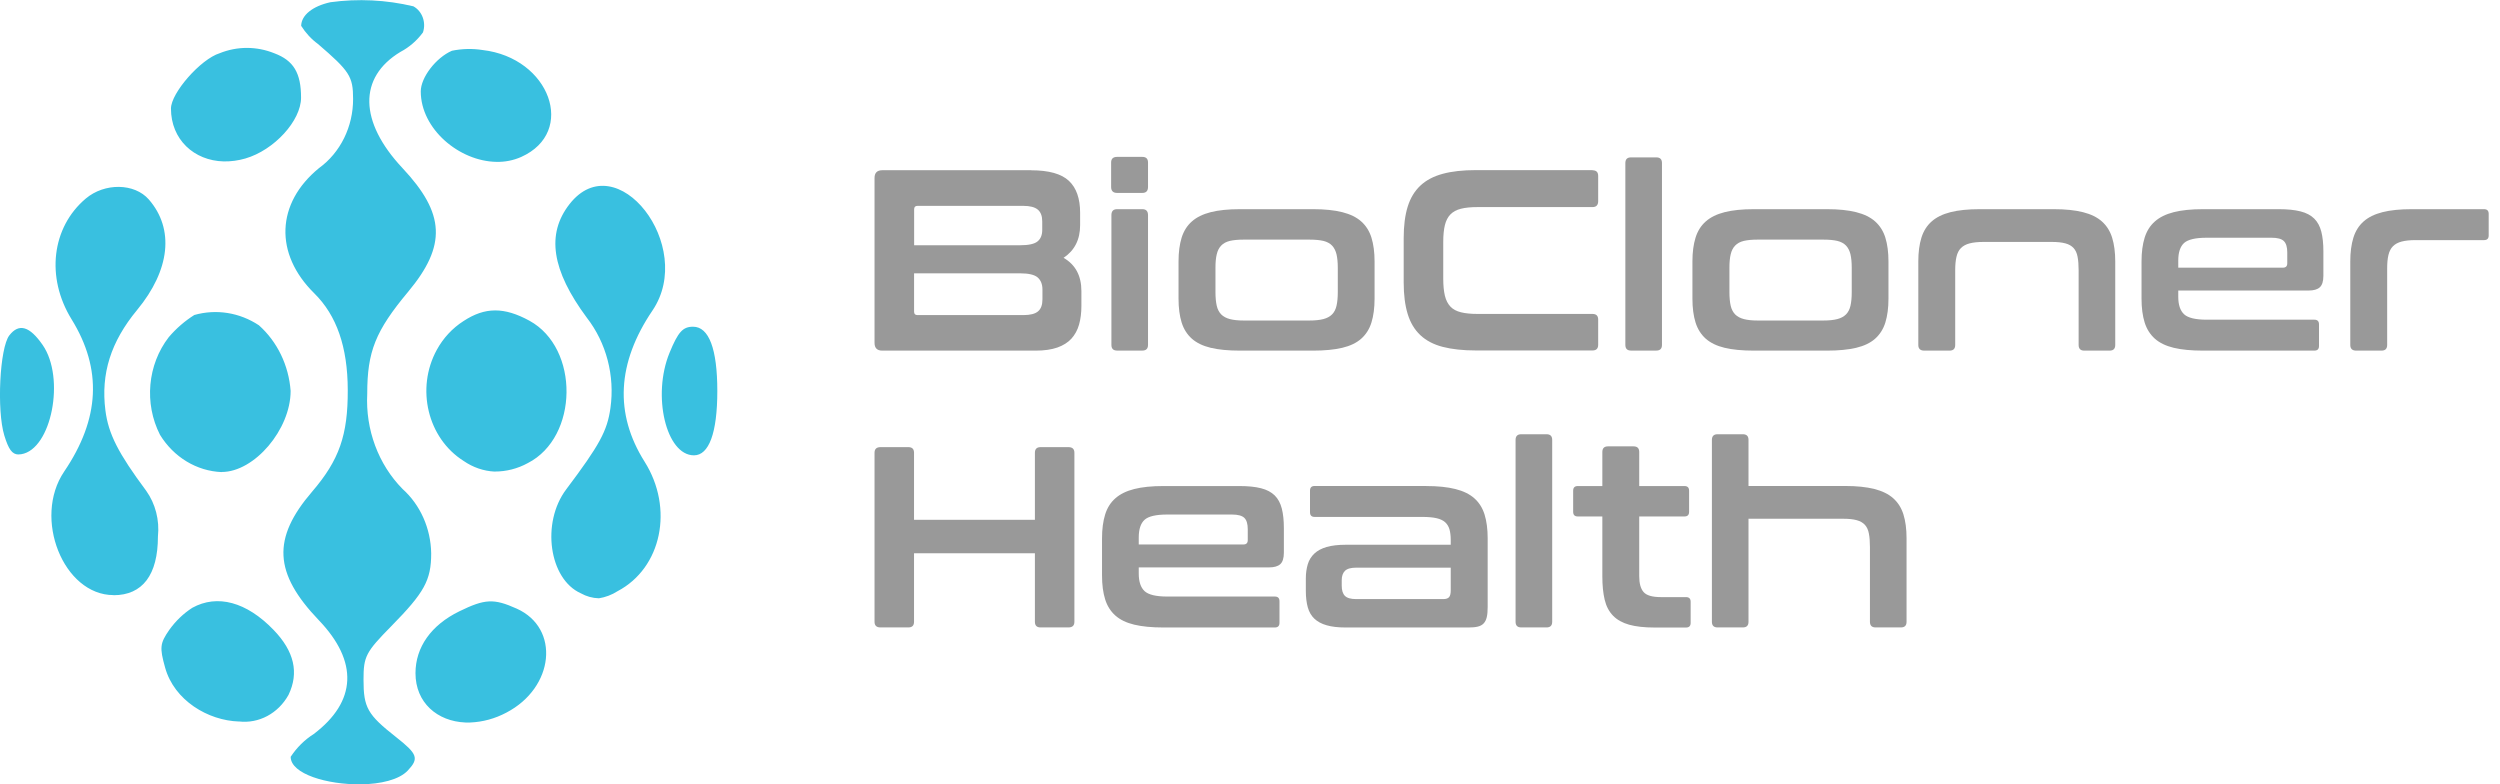
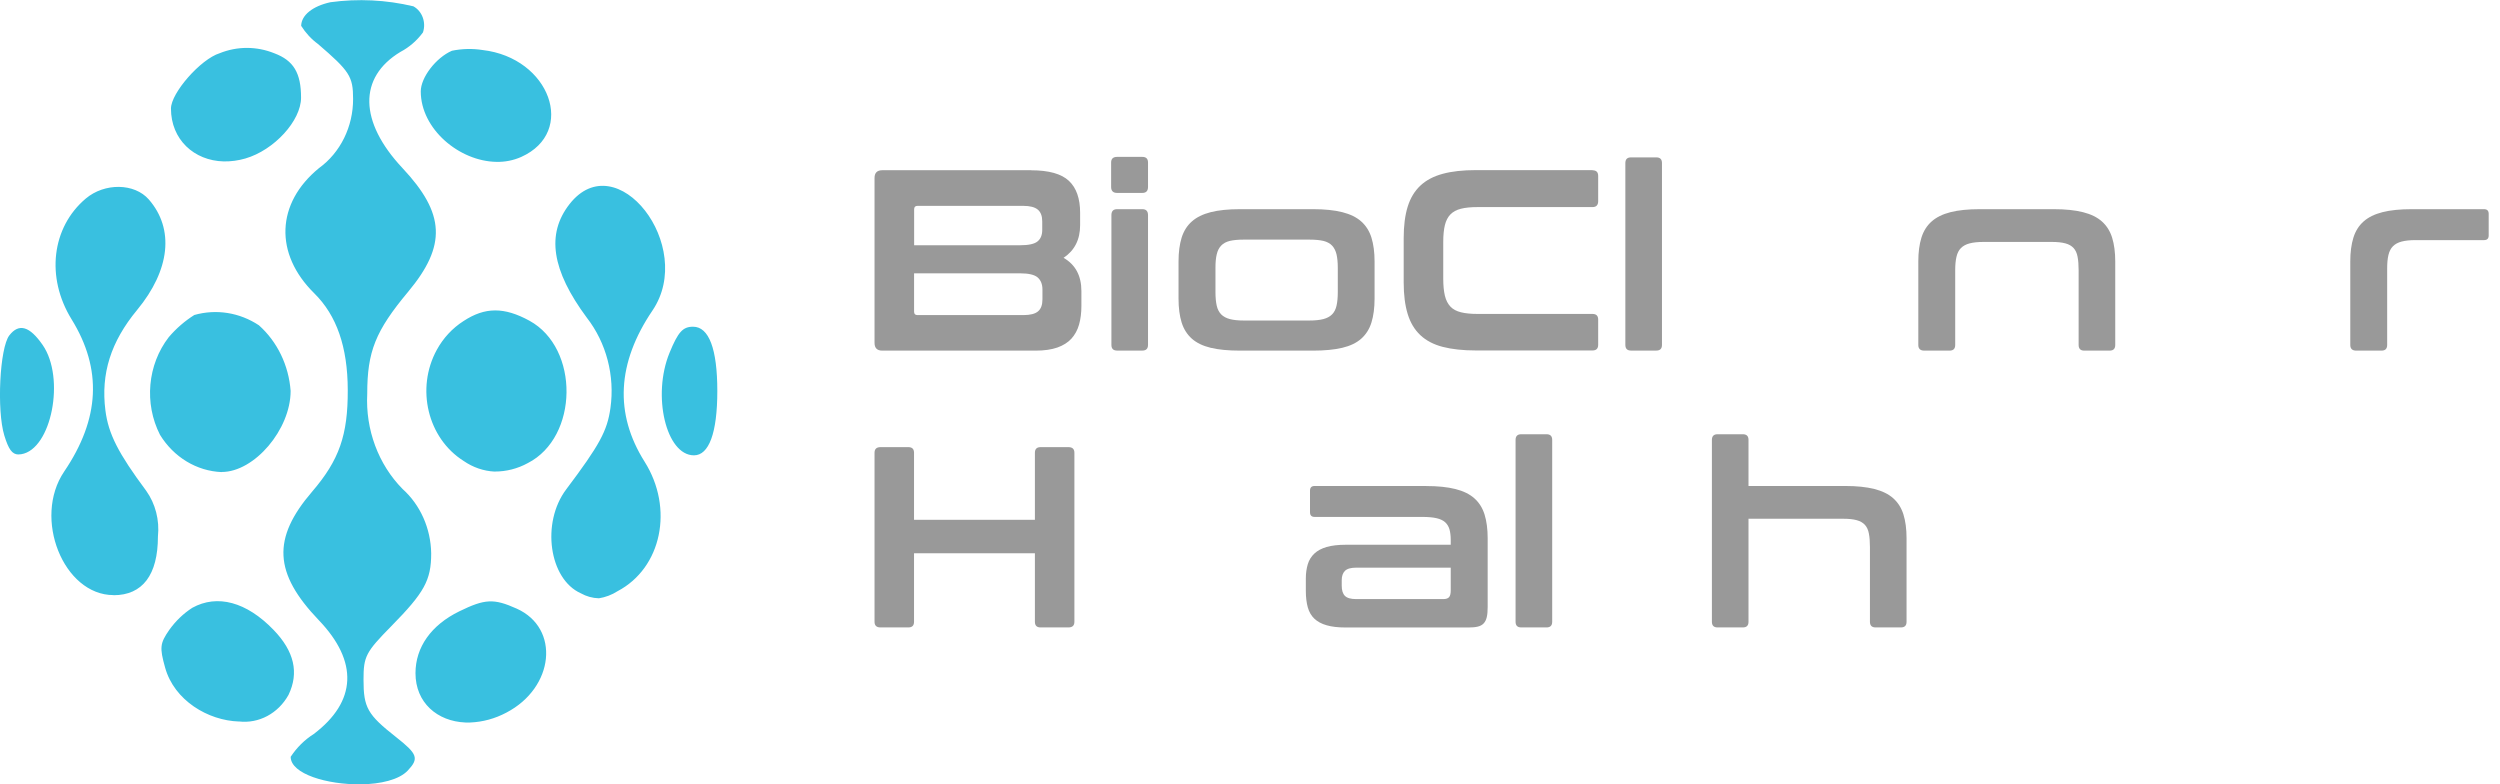
<svg xmlns="http://www.w3.org/2000/svg" id="svg6163" version="1.1" fill="none" viewBox="0 0 204 64" height="64" width="204">
  <defs id="defs6167" />
  <path id="path6131" fill="#39C0E0" d="M29.423 64C26.716 64.032 23.719 63.16 23.719 61.756C24.217 60.997 24.86 60.365 25.602 59.895C29.106 57.24 29.251 53.984 26.014 50.607C22.339 46.768 22.189 43.937 25.467 40.121C27.68 37.543 28.391 35.515 28.377 31.817C28.368 28.313 27.472 25.735 25.643 23.933C22.37 20.709 22.524 16.586 26.028 13.719C27.78 12.454 28.821 10.332 28.812 8.065C28.812 6.245 28.531 5.807 25.947 3.59C25.408 3.197 24.942 2.691 24.575 2.109C24.593 1.237 25.507 0.501 26.965 0.181C29.219 -0.126 31.51 -0.014 33.732 0.515C34.452 0.912 34.787 1.824 34.515 2.642C34.022 3.314 33.388 3.861 32.673 4.236C29.228 6.317 29.296 9.934 32.845 13.719C36.331 17.435 36.448 20.036 33.307 23.806C30.636 27.008 29.966 28.679 29.966 32.138C29.817 35.055 30.871 37.895 32.849 39.9C34.303 41.205 35.154 43.124 35.185 45.156C35.185 47.342 34.633 48.349 31.931 51.094C29.844 53.217 29.663 53.56 29.663 55.461C29.663 57.741 29.984 58.31 32.315 60.144C34.076 61.53 34.203 61.887 33.28 62.871C32.573 63.63 31.052 63.982 29.427 64.004L29.423 64ZM38.377 58.956C38.241 58.956 38.109 58.956 37.978 58.956C35.679 58.861 33.904 57.335 33.904 54.933C33.904 52.81 35.185 51.004 37.48 49.884C39.576 48.859 40.296 48.828 42.161 49.663C45.723 51.261 45.239 56.111 41.314 58.152C40.395 58.64 39.395 58.915 38.367 58.956H38.377ZM19.487 58.875C16.984 58.794 14.223 57.163 13.476 54.486C13.014 52.833 13.05 52.503 13.815 51.397C14.331 50.674 14.97 50.06 15.694 49.595C17.735 48.471 20.121 49.117 22.321 51.397C24.014 53.149 24.412 54.897 23.543 56.703C22.701 58.22 21.117 59.064 19.483 58.87L19.487 58.875ZM48.856 48.819C48.344 48.805 47.846 48.665 47.394 48.412C44.8 47.252 44.153 42.655 46.203 39.932C48.928 36.31 49.548 35.168 49.811 33.303C50.182 30.661 49.48 27.974 47.882 25.92C45.013 22.05 44.564 19.097 46.475 16.654C50.313 11.75 56.804 20.076 53.242 25.337C50.345 29.613 50.128 33.754 52.599 37.674C55.003 41.485 53.989 46.348 50.395 48.24C49.924 48.543 49.403 48.737 48.86 48.823L48.856 48.819ZM9.266 48.561C5.174 48.561 2.662 42.275 5.237 38.478C8.157 34.174 8.352 30.119 5.839 26.051C3.734 22.637 4.214 18.559 6.994 16.207C8.537 14.902 10.977 14.938 12.145 16.279C14.241 18.69 13.883 22.032 11.185 25.297C9.04 27.889 8.22 30.494 8.601 33.488C8.845 35.407 9.646 36.978 11.928 40.045C12.684 41.106 13.028 42.442 12.887 43.775C12.887 46.913 11.633 48.57 9.261 48.57L9.266 48.561ZM18.088 38.523C16.051 38.441 14.177 37.308 13.055 35.479C11.751 32.919 12.036 29.758 13.77 27.514C14.377 26.8 15.083 26.191 15.857 25.703C17.645 25.197 19.55 25.5 21.126 26.543C22.628 27.88 23.561 29.812 23.715 31.898C23.715 35.046 20.764 38.514 18.093 38.514L18.088 38.523ZM40.359 38.482C39.458 38.437 38.585 38.135 37.829 37.611C34.896 35.759 33.918 31.7 35.642 28.548C36.172 27.577 36.928 26.769 37.829 26.195C39.576 25.048 41.142 25.044 43.206 26.173C47.303 28.417 47.212 35.673 43.071 37.787C42.233 38.247 41.301 38.482 40.359 38.478V38.482ZM56.628 37.155C54.355 37.155 53.197 32.278 54.636 28.783C55.333 27.085 55.718 26.66 56.555 26.66C57.85 26.66 58.533 28.471 58.533 31.907C58.533 35.344 57.845 37.155 56.628 37.155ZM1.503 37.087C0.987 37.073 0.702 36.671 0.353 35.538C-0.276 33.479 -0.023 28.39 0.76 27.369C1.548 26.353 2.417 26.615 3.481 28.15C5.346 30.842 4.201 36.667 1.734 37.064C1.657 37.078 1.58 37.082 1.503 37.082V37.087ZM40.504 13.208C37.485 13.159 34.339 10.535 34.334 7.46C34.334 6.322 35.575 4.705 36.878 4.141C37.702 3.974 38.544 3.951 39.377 4.082C44.881 4.719 47.068 10.77 42.532 12.806C41.889 13.091 41.197 13.226 40.499 13.208H40.504ZM18.26 13.172C15.829 13.113 13.951 11.379 13.951 8.86C13.951 7.582 16.373 4.827 17.921 4.344C19.36 3.762 20.949 3.766 22.389 4.349C23.955 4.936 24.566 5.952 24.566 7.966C24.566 9.853 22.37 12.251 20.021 12.933C19.446 13.1 18.858 13.181 18.26 13.172Z" />
  <path style="fill:#999999" id="path6133" fill="white" d="M84.136 13.895C85.585 13.895 86.612 14.184 87.223 14.757C87.834 15.331 88.138 16.202 88.138 17.363V18.37C88.138 19.548 87.689 20.438 86.788 21.038C87.757 21.598 88.242 22.501 88.242 23.752V24.971C88.242 25.531 88.178 26.037 88.052 26.484C87.925 26.931 87.716 27.315 87.431 27.631C87.142 27.947 86.761 28.187 86.282 28.358C85.802 28.525 85.213 28.611 84.512 28.611H71.996C71.575 28.611 71.362 28.403 71.362 27.979V14.522C71.362 14.102 71.575 13.89 71.996 13.89H84.136V13.895ZM74.589 20.013H83.231C83.932 20.013 84.412 19.909 84.666 19.697C84.919 19.489 85.046 19.178 85.046 18.771V18.058C85.046 17.625 84.924 17.304 84.679 17.101C84.435 16.898 84.036 16.798 83.489 16.798H74.87C74.689 16.798 74.594 16.888 74.594 17.074V20.018L74.589 20.013ZM74.589 22.303V25.436C74.589 25.617 74.68 25.712 74.865 25.712H83.507C84.068 25.712 84.471 25.608 84.706 25.405C84.946 25.202 85.064 24.877 85.064 24.43V23.63C85.064 23.197 84.933 22.867 84.675 22.641C84.417 22.416 83.932 22.303 83.231 22.303H74.589Z" />
  <path style="fill:#999999" id="path6135" fill="white" d="M93.216 12.802C93.524 12.802 93.678 12.955 93.678 13.262V15.258C93.678 15.579 93.524 15.742 93.216 15.742H91.152C90.831 15.742 90.668 15.579 90.668 15.258V13.262C90.668 12.955 90.831 12.802 91.152 12.802H93.216ZM93.216 17.069C93.524 17.069 93.678 17.232 93.678 17.552V28.146C93.678 28.453 93.524 28.607 93.216 28.607H91.152C90.844 28.607 90.691 28.453 90.691 28.146V17.552C90.691 17.232 90.844 17.069 91.152 17.069H93.216Z" />
  <path style="fill:#999999" id="path6137" fill="white" d="M107.149 17.069C108.091 17.069 108.883 17.15 109.53 17.313C110.177 17.476 110.694 17.728 111.078 18.072C111.463 18.415 111.744 18.857 111.911 19.395C112.079 19.936 112.165 20.582 112.165 21.341V24.366C112.165 25.125 112.079 25.771 111.911 26.313C111.744 26.854 111.463 27.293 111.078 27.636C110.694 27.979 110.177 28.227 109.53 28.381C108.883 28.534 108.091 28.611 107.149 28.611H101.183C100.228 28.611 99.431 28.534 98.793 28.381C98.155 28.227 97.643 27.979 97.254 27.636C96.869 27.293 96.589 26.85 96.421 26.313C96.254 25.775 96.168 25.125 96.168 24.366V21.341C96.168 20.582 96.254 19.936 96.421 19.395C96.589 18.857 96.865 18.415 97.254 18.072C97.639 17.728 98.155 17.476 98.793 17.313C99.431 17.15 100.228 17.069 101.183 17.069H107.149ZM99.182 23.838C99.182 24.285 99.219 24.66 99.287 24.953C99.354 25.247 99.481 25.482 99.653 25.658C99.83 25.834 100.065 25.96 100.359 26.037C100.654 26.114 101.025 26.154 101.477 26.154H106.85C107.312 26.154 107.692 26.114 107.987 26.037C108.281 25.96 108.516 25.834 108.693 25.658C108.869 25.482 108.992 25.247 109.059 24.953C109.127 24.66 109.164 24.29 109.164 23.838V21.842C109.164 21.409 109.127 21.043 109.059 20.749C108.987 20.456 108.865 20.216 108.693 20.036C108.516 19.855 108.281 19.729 107.987 19.657C107.692 19.589 107.312 19.553 106.85 19.553H101.477C101.029 19.553 100.654 19.589 100.359 19.657C100.065 19.729 99.83 19.851 99.653 20.036C99.477 20.216 99.354 20.456 99.287 20.749C99.214 21.043 99.182 21.409 99.182 21.842V23.838Z" />
  <path style="fill:#999999" id="path6139" fill="white" d="M129.95 13.895C130.257 13.895 130.411 14.048 130.411 14.355V16.414C130.411 16.735 130.257 16.898 129.95 16.898H120.571C120.023 16.898 119.57 16.943 119.213 17.033C118.855 17.123 118.57 17.277 118.357 17.494C118.144 17.71 117.995 18.004 117.904 18.365C117.814 18.731 117.769 19.191 117.769 19.751V22.736C117.769 23.296 117.814 23.761 117.904 24.136C117.995 24.506 118.149 24.8 118.357 25.021C118.565 25.242 118.85 25.391 119.213 25.482C119.575 25.572 120.023 25.617 120.571 25.617H129.95C130.257 25.617 130.411 25.771 130.411 26.078V28.137C130.411 28.444 130.257 28.598 129.95 28.598H120.444C119.376 28.598 118.47 28.498 117.723 28.304C116.976 28.11 116.37 27.789 115.899 27.347C115.428 26.904 115.084 26.331 114.867 25.622C114.65 24.913 114.541 24.055 114.541 23.048V19.431C114.541 18.424 114.65 17.566 114.867 16.866C115.084 16.166 115.428 15.592 115.899 15.15C116.37 14.707 116.976 14.387 117.723 14.184C118.466 13.98 119.376 13.881 120.444 13.881H129.95V13.895Z" />
  <path style="fill:#999999" id="path6141" fill="white" d="M135.155 12.842C135.463 12.842 135.617 12.996 135.617 13.303V28.146C135.617 28.453 135.463 28.607 135.155 28.607H133.091C132.783 28.607 132.629 28.453 132.629 28.146V13.303C132.629 12.996 132.783 12.842 133.091 12.842H135.155Z" />
-   <path style="fill:#999999" id="path6143" fill="white" d="M149.084 17.069C150.025 17.069 150.817 17.15 151.465 17.313C152.112 17.476 152.628 17.728 153.013 18.072C153.397 18.415 153.678 18.857 153.846 19.395C154.013 19.936 154.099 20.582 154.099 21.341V24.366C154.099 25.125 154.013 25.771 153.846 26.313C153.678 26.854 153.397 27.293 153.013 27.636C152.628 27.979 152.112 28.227 151.465 28.381C150.817 28.534 150.025 28.611 149.084 28.611H143.118C142.162 28.611 141.366 28.534 140.728 28.381C140.089 28.227 139.578 27.979 139.188 27.636C138.804 27.293 138.523 26.85 138.356 26.313C138.188 25.775 138.102 25.125 138.102 24.366V21.341C138.102 20.582 138.188 19.936 138.356 19.395C138.523 18.857 138.799 18.415 139.188 18.072C139.573 17.728 140.089 17.476 140.728 17.313C141.366 17.15 142.162 17.069 143.118 17.069H149.084ZM141.121 23.838C141.121 24.285 141.158 24.66 141.225 24.953C141.293 25.247 141.42 25.482 141.592 25.658C141.769 25.834 142.004 25.96 142.298 26.037C142.592 26.114 142.964 26.154 143.416 26.154H148.789C149.251 26.154 149.631 26.114 149.926 26.037C150.22 25.96 150.455 25.834 150.632 25.658C150.808 25.482 150.93 25.247 150.998 24.953C151.066 24.66 151.102 24.29 151.102 23.838V21.842C151.102 21.409 151.066 21.043 150.998 20.749C150.926 20.456 150.804 20.216 150.632 20.036C150.455 19.855 150.22 19.729 149.926 19.657C149.631 19.589 149.251 19.553 148.789 19.553H143.416C142.968 19.553 142.592 19.589 142.298 19.657C142.004 19.729 141.769 19.851 141.592 20.036C141.416 20.216 141.293 20.456 141.225 20.749C141.153 21.043 141.121 21.409 141.121 21.842V23.838Z" />
  <path style="fill:#999999" id="path6145" fill="white" d="M167.588 17.069C168.53 17.069 169.322 17.15 169.969 17.313C170.617 17.476 171.133 17.728 171.517 18.072C171.902 18.415 172.183 18.857 172.35 19.395C172.518 19.936 172.604 20.582 172.604 21.341V28.15C172.604 28.457 172.45 28.611 172.142 28.611H170.078C169.77 28.611 169.616 28.457 169.616 28.15V22.054C169.616 21.621 169.589 21.25 169.53 20.953C169.476 20.65 169.363 20.415 169.204 20.239C169.041 20.063 168.82 19.936 168.539 19.86C168.258 19.783 167.892 19.742 167.444 19.742H161.84C161.391 19.742 161.016 19.783 160.722 19.86C160.427 19.936 160.192 20.063 160.015 20.239C159.839 20.415 159.717 20.654 159.649 20.953C159.576 21.255 159.545 21.621 159.545 22.054V28.15C159.545 28.457 159.391 28.611 159.083 28.611H157.019C156.697 28.611 156.534 28.457 156.534 28.15V21.341C156.534 20.582 156.62 19.936 156.788 19.395C156.955 18.857 157.232 18.415 157.621 18.072C158.006 17.728 158.522 17.476 159.16 17.313C159.798 17.15 160.595 17.069 161.55 17.069H167.597H167.588Z" />
-   <path style="fill:#999999" id="path6147" fill="white" d="M185.944 17.069C186.659 17.069 187.252 17.128 187.723 17.25C188.193 17.367 188.565 17.566 188.841 17.837C189.117 18.108 189.307 18.469 189.42 18.907C189.533 19.345 189.588 19.882 189.588 20.515V22.51C189.588 22.957 189.488 23.269 189.293 23.445C189.099 23.621 188.795 23.707 188.388 23.707H177.746V24.213C177.746 24.872 177.904 25.346 178.221 25.644C178.538 25.938 179.154 26.087 180.064 26.087H188.85C189.103 26.087 189.23 26.213 189.23 26.466V28.232C189.23 28.485 189.103 28.611 188.85 28.611H179.765C178.81 28.611 178.013 28.534 177.375 28.381C176.737 28.227 176.221 27.979 175.836 27.636C175.451 27.293 175.17 26.85 175.003 26.313C174.835 25.775 174.749 25.125 174.749 24.366V21.341C174.749 20.582 174.835 19.936 175.003 19.395C175.17 18.857 175.447 18.415 175.836 18.072C176.221 17.728 176.737 17.476 177.375 17.313C178.013 17.15 178.81 17.069 179.765 17.069H185.939H185.944ZM177.746 21.842H186.283C186.523 21.842 186.641 21.725 186.641 21.485V20.6C186.641 20.167 186.55 19.86 186.365 19.675C186.179 19.489 185.844 19.399 185.355 19.399H180.064C179.149 19.399 178.538 19.544 178.221 19.828C177.904 20.117 177.746 20.596 177.746 21.269V21.838V21.842Z" />
  <path style="fill:#999999" id="path6149" fill="white" d="M202.697 17.069C202.95 17.069 203.077 17.195 203.077 17.448V19.214C203.077 19.467 202.95 19.593 202.697 19.593H197.093C196.645 19.593 196.269 19.634 195.975 19.711C195.68 19.788 195.445 19.914 195.269 20.09C195.092 20.266 194.97 20.506 194.897 20.803C194.825 21.102 194.793 21.472 194.793 21.905V28.15C194.793 28.457 194.639 28.611 194.332 28.611H192.267C191.946 28.611 191.783 28.457 191.783 28.15V21.341C191.783 20.582 191.869 19.936 192.037 19.395C192.204 18.857 192.48 18.415 192.869 18.072C193.254 17.728 193.77 17.476 194.408 17.313C195.047 17.15 195.843 17.069 196.799 17.069H202.701H202.697Z" />
  <path style="fill:#999999" id="path6151" fill="white" d="M74.123 36.486C74.431 36.486 74.585 36.64 74.585 36.947V42.415H84.448V36.947C84.448 36.64 84.602 36.486 84.91 36.486H87.187C87.508 36.486 87.671 36.64 87.671 36.947V50.738C87.671 51.045 87.508 51.198 87.187 51.198H84.91C84.602 51.198 84.448 51.045 84.448 50.738V45.147H74.585V50.738C74.585 51.045 74.431 51.198 74.123 51.198H71.846C71.525 51.198 71.362 51.045 71.362 50.738V36.947C71.362 36.64 71.525 36.486 71.846 36.486H74.123Z" />
-   <path style="fill:#999999" id="path6153" fill="white" d="M101.12 39.661C101.835 39.661 102.428 39.719 102.899 39.841C103.369 39.959 103.741 40.157 104.017 40.428C104.293 40.699 104.483 41.061 104.596 41.499C104.709 41.941 104.764 42.478 104.764 43.106V45.102C104.764 45.549 104.664 45.861 104.469 46.037C104.27 46.213 103.972 46.299 103.564 46.299H92.922V46.804C92.922 47.464 93.081 47.938 93.397 48.236C93.714 48.529 94.33 48.678 95.24 48.678H104.026C104.279 48.678 104.406 48.805 104.406 49.058V50.823C104.406 51.076 104.279 51.203 104.026 51.203H94.941C93.986 51.203 93.189 51.126 92.551 50.972C91.913 50.819 91.397 50.571 91.012 50.227C90.627 49.884 90.346 49.442 90.179 48.904C90.011 48.367 89.925 47.717 89.925 46.958V43.933C89.925 43.174 90.011 42.528 90.179 41.986C90.346 41.444 90.623 41.006 91.012 40.663C91.397 40.32 91.913 40.067 92.551 39.905C93.189 39.742 93.986 39.661 94.941 39.661H101.115H101.12ZM92.922 44.429H101.459C101.699 44.429 101.817 44.312 101.817 44.072V43.188C101.817 42.754 101.726 42.442 101.541 42.262C101.36 42.081 101.02 41.986 100.531 41.986H95.24C94.325 41.986 93.71 42.131 93.397 42.415C93.081 42.704 92.922 43.183 92.922 43.856V44.425V44.429Z" />
  <path style="fill:#999999" id="path6155" fill="white" d="M116.379 39.661C117.32 39.661 118.113 39.742 118.76 39.905C119.407 40.067 119.923 40.32 120.308 40.663C120.693 41.006 120.973 41.449 121.141 41.986C121.308 42.524 121.394 43.174 121.394 43.933V49.523C121.394 49.862 121.372 50.137 121.322 50.354C121.272 50.571 121.186 50.742 121.068 50.869C120.951 50.995 120.792 51.081 120.593 51.13C120.394 51.18 120.145 51.203 119.833 51.203H109.802C109.182 51.203 108.666 51.144 108.254 51.022C107.837 50.905 107.507 50.724 107.253 50.485C107 50.245 106.823 49.938 106.715 49.559C106.611 49.18 106.556 48.733 106.556 48.213V47.206C106.556 46.773 106.611 46.385 106.715 46.041C106.819 45.698 107 45.409 107.253 45.17C107.507 44.931 107.842 44.754 108.254 44.633C108.67 44.515 109.186 44.452 109.802 44.452H118.38V44.05C118.38 43.716 118.343 43.427 118.276 43.188C118.203 42.948 118.085 42.758 117.918 42.609C117.75 42.461 117.52 42.352 117.221 42.284C116.927 42.217 116.546 42.181 116.085 42.181H107.276C107.022 42.181 106.896 42.054 106.896 41.801V40.036C106.896 39.783 107.022 39.656 107.276 39.656H116.379V39.661ZM117.769 48.886C117.995 48.886 118.153 48.832 118.244 48.728C118.334 48.624 118.38 48.439 118.38 48.173V46.321H110.666C110.232 46.321 109.924 46.407 109.747 46.583C109.571 46.759 109.485 47.012 109.485 47.351V47.793C109.485 48.173 109.571 48.448 109.747 48.624C109.924 48.8 110.227 48.886 110.666 48.886H117.769Z" />
  <path style="fill:#999999" id="path6157" fill="white" d="M126.197 35.434C126.505 35.434 126.659 35.588 126.659 35.895V50.738C126.659 51.045 126.505 51.198 126.197 51.198H124.133C123.825 51.198 123.671 51.045 123.671 50.738V35.895C123.671 35.588 123.825 35.434 124.133 35.434H126.197Z" />
-   <path style="fill:#999999" id="path6159" fill="white" d="M130.751 39.661V36.884C130.751 36.577 130.905 36.423 131.213 36.423H133.299C133.607 36.423 133.761 36.577 133.761 36.884V39.661H137.45C137.704 39.661 137.83 39.787 137.83 40.04V41.765C137.83 42.018 137.704 42.144 137.45 42.144H133.761V47.021C133.761 47.608 133.879 48.042 134.119 48.313C134.359 48.588 134.829 48.724 135.531 48.724H137.577C137.83 48.724 137.957 48.85 137.957 49.103V50.828C137.957 51.081 137.83 51.207 137.577 51.207H135.029C134.187 51.207 133.489 51.13 132.942 50.977C132.394 50.823 131.955 50.58 131.625 50.241C131.294 49.902 131.068 49.469 130.941 48.936C130.814 48.403 130.751 47.766 130.751 47.021V42.144H128.75C128.497 42.144 128.37 42.018 128.37 41.765V40.04C128.37 39.787 128.497 39.661 128.75 39.661H130.751Z" />
  <path style="fill:#999999" id="path6161" fill="white" d="M142.217 35.434C142.525 35.434 142.678 35.588 142.678 35.895V39.656H150.559C151.501 39.656 152.293 39.737 152.94 39.9C153.588 40.063 154.104 40.316 154.488 40.659C154.873 41.002 155.154 41.444 155.321 41.982C155.489 42.519 155.575 43.169 155.575 43.928V50.738C155.575 51.045 155.421 51.198 155.113 51.198H153.049C152.741 51.198 152.587 51.045 152.587 50.738V44.642C152.587 44.208 152.56 43.838 152.501 43.54C152.447 43.237 152.334 43.002 152.175 42.826C152.012 42.65 151.791 42.524 151.51 42.447C151.229 42.37 150.863 42.33 150.414 42.33H142.678V50.738C142.678 51.045 142.525 51.198 142.217 51.198H140.153C139.845 51.198 139.691 51.045 139.691 50.738V35.895C139.691 35.588 139.845 35.434 140.153 35.434H142.217Z" />
</svg>